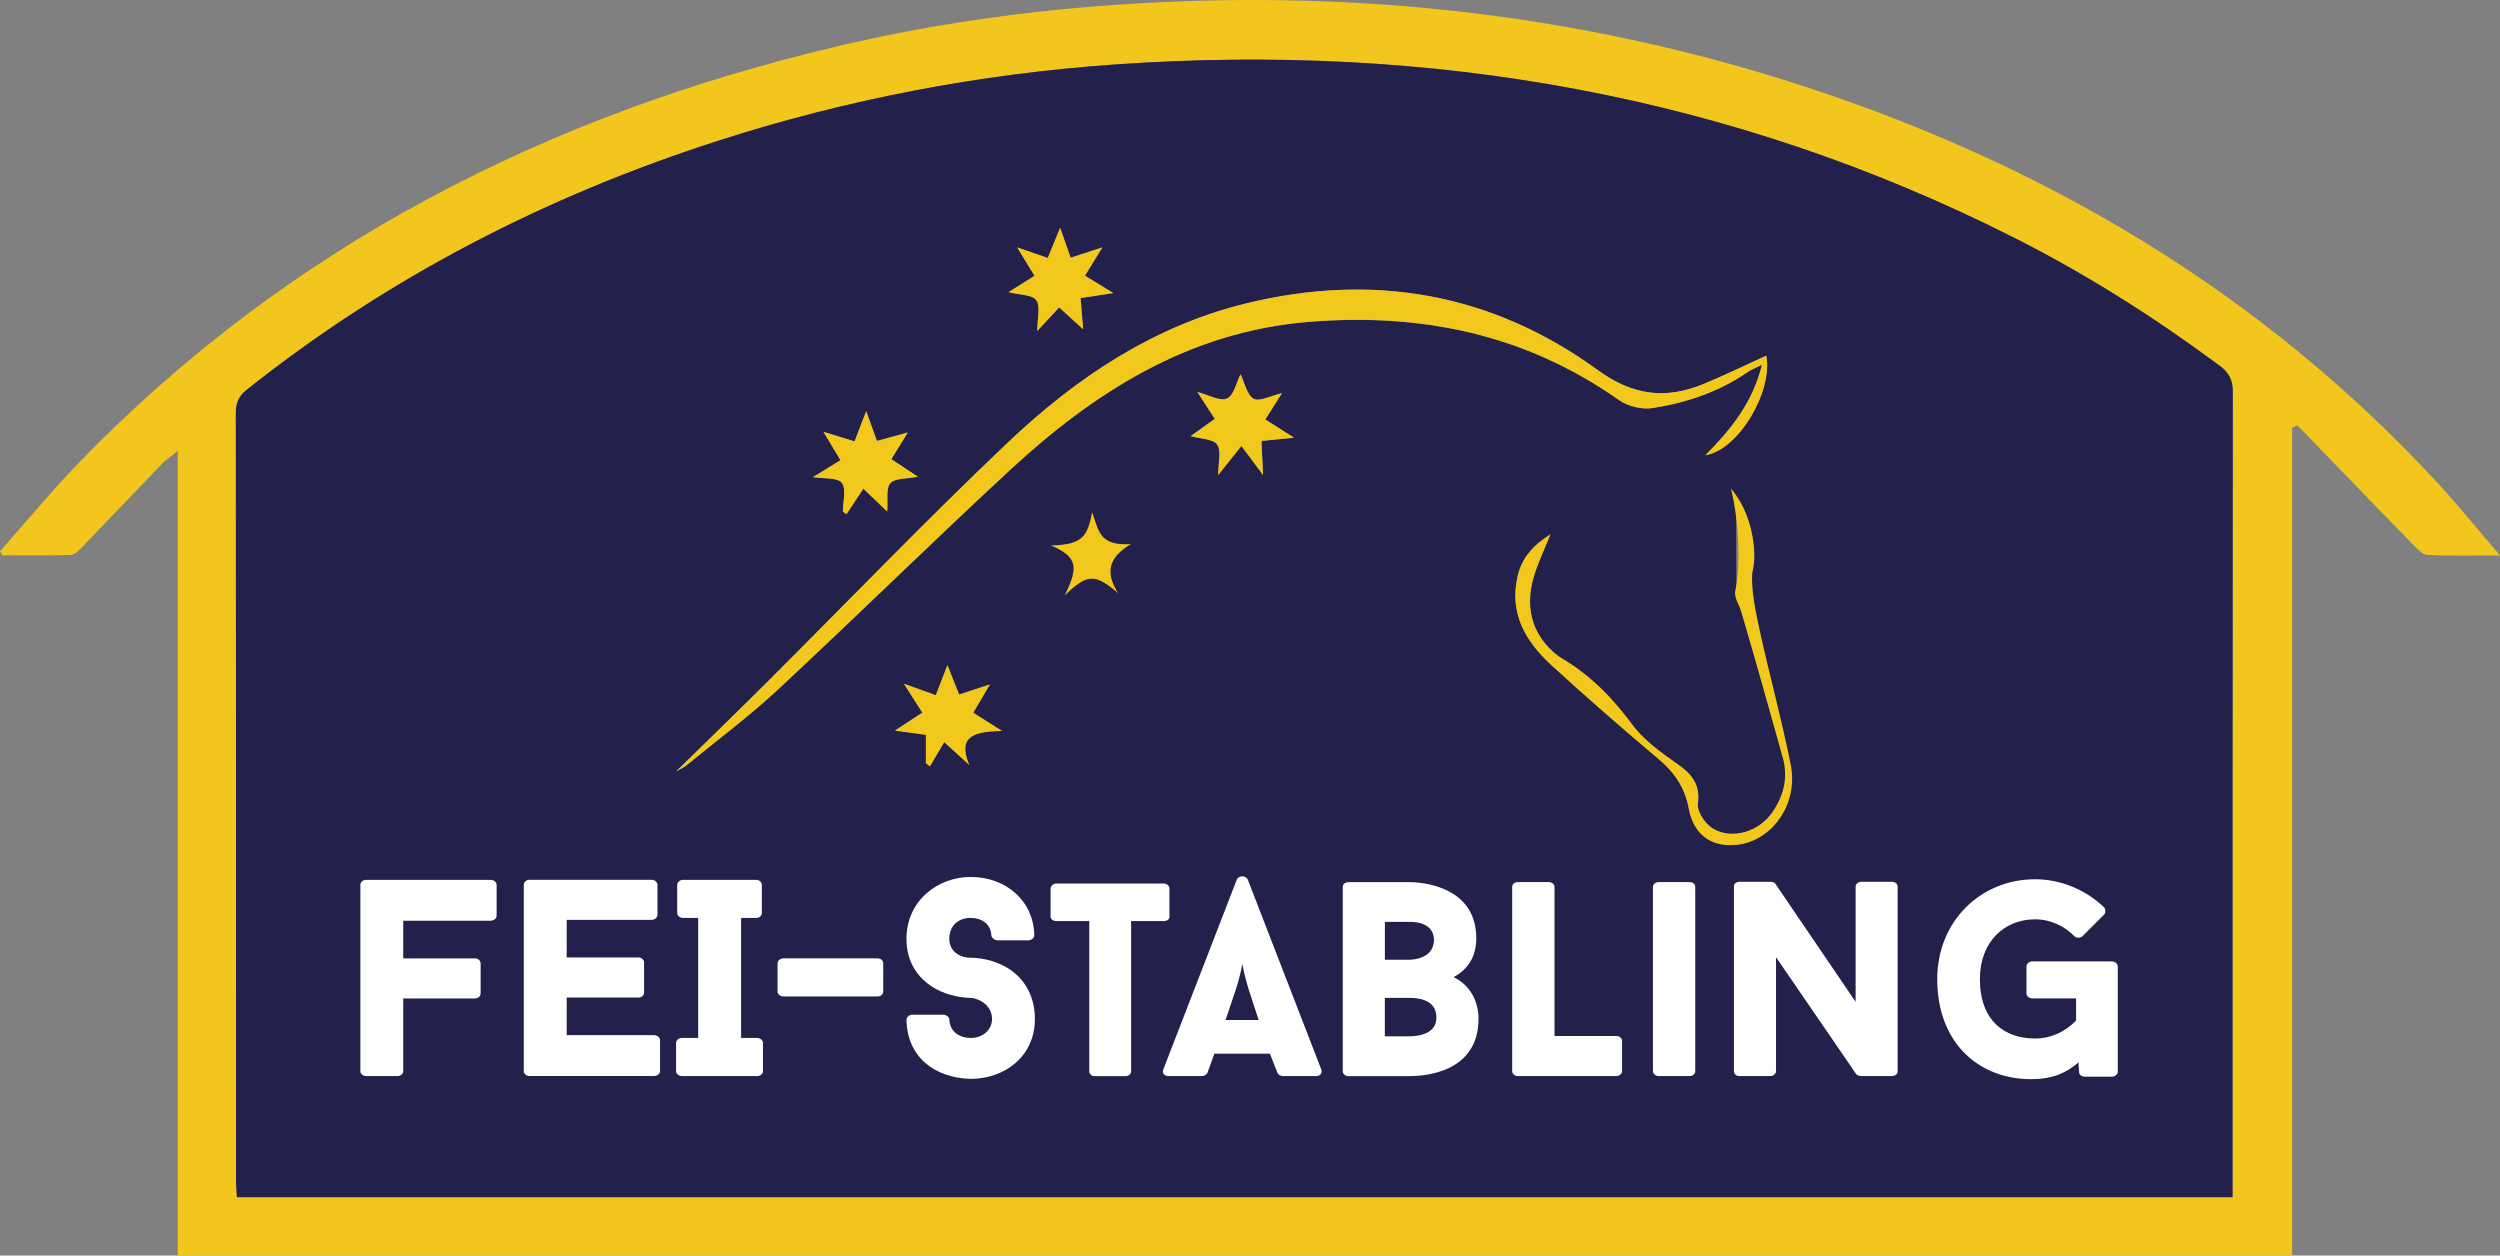
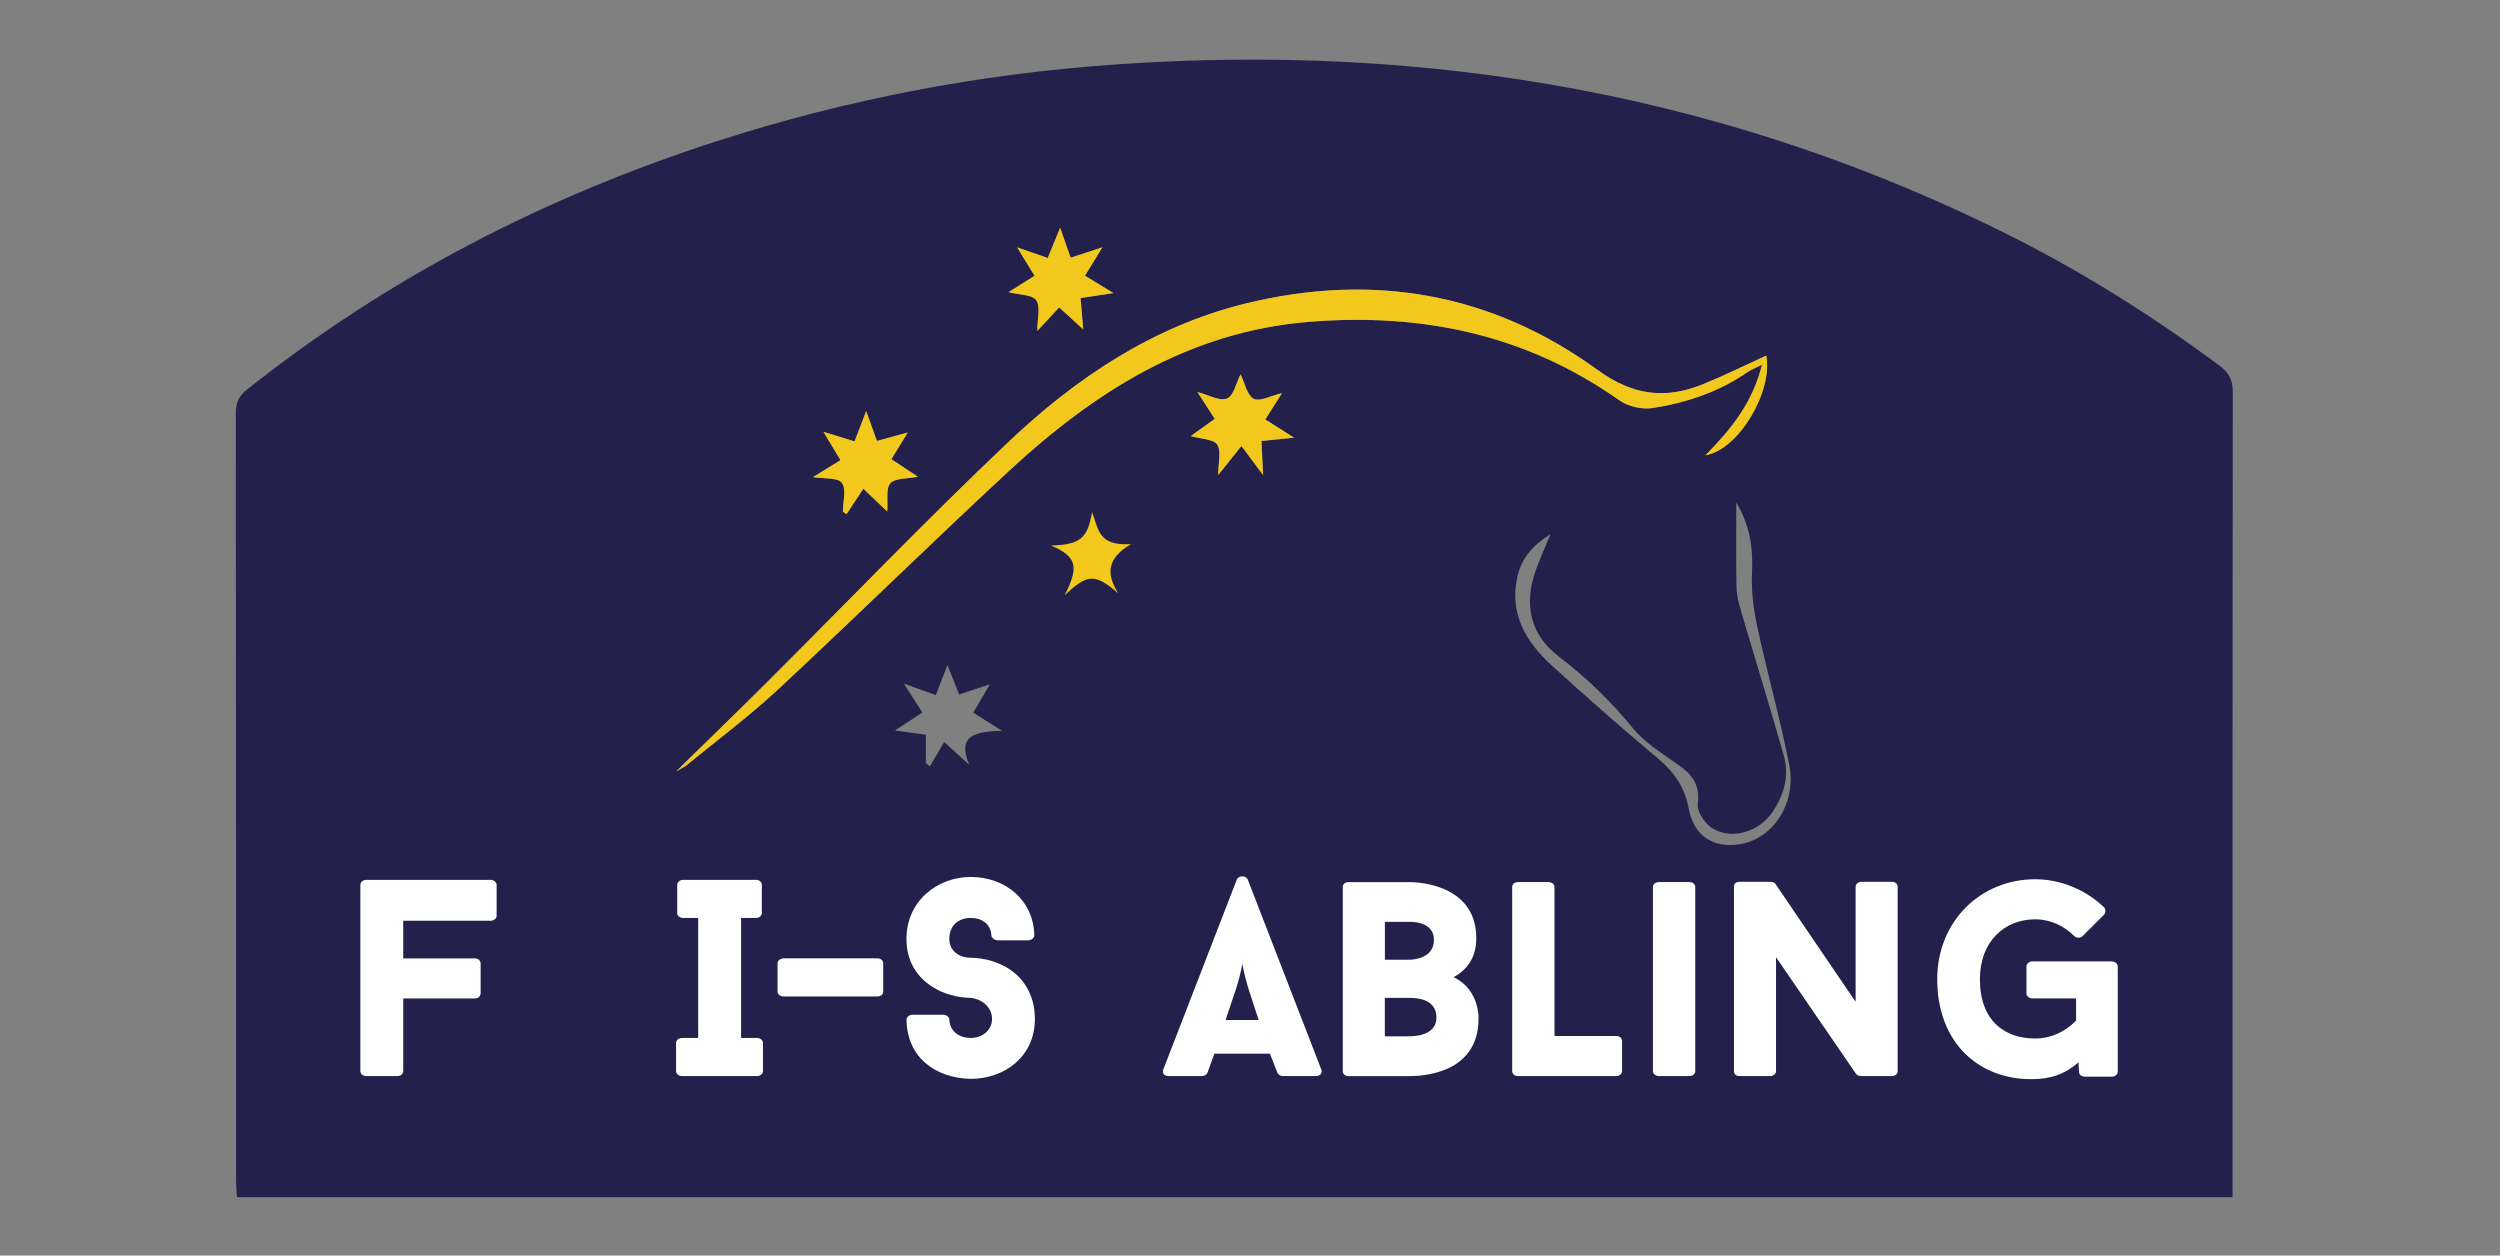
<svg xmlns="http://www.w3.org/2000/svg" id="b" viewBox="0 0 511 256.63">
  <rect x="0" y="0" width="511" height="256.63" fill="#808080" stroke="none" />
  <defs>
    <style>.e{fill:#23204b;}.f{fill:#f2c81c;}.g{fill:#fff;}.h{fill:#f3c61e;}</style>
  </defs>
  <g id="c">
    <g id="d">
-       <path class="h" d="M511,113.53c-5.7,0-10.27.15-14.82-.11-1.08-.06-2.22-1.34-3.12-2.26-7.85-8.05-15.66-16.15-23.47-24.23-.36.18-.71.35-1.07.53v169.17H36.33V92.17c-1.48,1.2-2.38,1.77-3.1,2.52-5.47,5.67-10.9,11.39-16.37,17.06-.67.69-1.53,1.65-2.33,1.68-4.67.16-9.35.08-14.03.08-.17-.27-.34-.55-.5-.82,5.42-6.11,10.62-12.43,16.3-18.29C59.15,50.26,111.63,23.54,171.01,9.5,192.63,4.38,214.58,1.54,236.79.47c45.68-2.21,90.33,3.34,133.76,17.77,48.83,16.22,91.82,41.91,127.07,79.79,4.41,4.74,8.47,9.79,13.38,15.5ZM456.34,244.71v-3.73c0-53.65-.02-107.3.05-160.95,0-2.43-.81-3.91-2.71-5.31-13.24-9.81-27.11-18.62-41.81-26.05-57.93-29.31-119.47-40.01-183.94-35.5-27.74,1.94-54.85,7.12-81.31,15.65-35.04,11.3-67.3,27.88-96.19,50.85-1.72,1.36-2.23,2.77-2.22,4.85.05,52.18.04,104.37.05,156.55,0,1.19.11,2.38.17,3.63h407.92Z" />
      <path class="e" d="M456.34,244.71H48.42c-.06-1.25-.17-2.44-.17-3.63,0-52.18,0-104.37-.05-156.55,0-2.08.51-3.48,2.22-4.85,28.89-22.97,61.14-39.56,96.19-50.85,26.46-8.53,53.58-13.72,81.31-15.65,64.47-4.51,126.01,6.19,183.94,35.5,14.7,7.44,28.57,16.24,41.81,26.05,1.89,1.4,2.71,2.89,2.71,5.31-.07,53.65-.05,107.3-.05,160.95v3.73ZM138.17,157.7c1.09-.64,1.68-.88,2.14-1.26,6.27-5.14,12.81-10,18.74-15.52,15.83-14.73,31.26-29.89,47.12-44.59,17.41-16.14,36.78-28.53,61.35-30.53,23-1.87,44.31,2.52,63.43,16.01,1.8,1.27,4.65,1.94,6.82,1.61,6.92-1.07,13.55-3.28,19.41-7.34.75-.52,1.63-.84,2.96-1.51-1.88,7.69-6.21,13.1-11.56,18.5,6.93-1.17,13.82-13.21,12.44-20.37-4.26,1.94-8.49,4.03-12.84,5.81-7.71,3.15-14.38,2.4-21.63-2.87-21.61-15.72-45.9-19.94-71.83-13.62-19.01,4.64-34.85,15.27-48.77,28.49-16.82,15.97-32.9,32.72-49.34,49.11-5.94,5.92-11.96,11.74-18.45,18.1ZM316.94,109.17c-3.77,2.38-5.91,4.97-6.75,8.56-1.79,7.65,1.66,13.42,6.96,18.27,7.14,6.53,14.44,12.9,21.84,19.12,3.27,2.75,5.4,5.9,6.17,10.1,1.03,5.56,4.9,8.21,10.46,7.34,6.77-1.07,11.65-8.37,10.1-16.22-1.86-9.48-4.5-18.8-6.54-28.25-.77-3.56-1.24-7.3-1.07-10.92.23-4.93-.28-9.5-3.21-14.47,0,6.39-.08,11.97.05,17.54.04,1.64.52,3.31.99,4.91,2.88,9.81,5.92,19.57,8.69,29.4,1.13,4,.04,7.84-2.22,11.27-2.77,4.2-8.43,5.97-12.42,3.47-1.51-.95-3.18-3.43-2.97-4.97.54-3.96-1.23-6.07-4.11-8.1-3.2-2.26-6.72-4.4-9.14-7.37-4.52-5.54-9.52-10.36-15.21-14.7-5.82-4.45-7.12-10.66-4.65-17.58.79-2.21,1.76-4.35,3.01-7.4ZM253.57,76.51c-.88,1.72-1.39,4.38-2.77,4.95-1.48.61-3.77-.74-6.05-1.32,1.28,1.98,2.36,3.65,3.55,5.49-1.75,1.25-3.3,2.35-4.92,3.51,2.12.61,4.63.59,5.42,1.75.88,1.29.2,3.65.2,6.21,1.56-1.95,2.8-3.5,4.75-5.94,1.66,2.23,2.81,3.78,4.42,5.94-.13-2.86-.22-4.74-.33-6.96,2.17-.22,4.09-.41,6.66-.67-2.29-1.46-4.03-2.56-5.87-3.73,1.16-1.83,2.15-3.39,3.4-5.37-2.3.53-4.57,1.8-5.78,1.14-1.39-.77-1.83-3.25-2.68-4.99ZM225.31,50.57c-2.51.82-4.45,1.46-6.46,2.12-.73-2.1-1.35-3.84-2.15-6.12-.98,2.4-1.73,4.22-2.53,6.17-2.07-.72-3.84-1.33-6.26-2.17,1.47,2.39,2.49,4.07,3.56,5.81-1.91,1.2-3.48,2.19-5.31,3.34,2.26.58,4.87.5,5.66,1.66.91,1.33.21,3.76.21,6.27,1.69-1.82,3.03-3.26,4.47-4.81,1.59,1.45,3.09,2.82,4.91,4.48-.21-2.51-.38-4.46-.54-6.39,2.28-.35,4.15-.63,6.71-1.02-2.35-1.43-3.96-2.42-5.81-3.55,1.16-1.89,2.19-3.56,3.55-5.78ZM184.79,139.78c1.52,2.38,2.59,4.06,3.74,5.86-1.78,1.16-3.39,2.22-5.6,3.67,2.62.36,4.47.62,6.32.87v5.77c.27.23.54.46.82.68.96-1.63,1.92-3.26,2.92-4.96,2.24,2.03,3.68,3.34,5.12,4.64-2.62-6.18,1.53-6.78,6.68-6.94-2.53-1.6-4.12-2.61-5.86-3.71,1.12-1.9,2.11-3.59,3.41-5.79-2.39.79-4.26,1.41-6.3,2.08-.76-1.92-1.48-3.74-2.38-6.03-.91,2.36-1.61,4.18-2.38,6.16-2.1-.75-3.86-1.38-6.49-2.33ZM176.47,99.89c2.18,2.08,3.43,3.28,4.88,4.67.18-2.29-.33-4.68.64-5.78.97-1.1,3.41-.89,5.62-1.34-2-1.32-3.69-2.44-5.42-3.58,1.14-1.86,2.11-3.43,3.36-5.46-2.4.66-4.28,1.18-6.31,1.73-.75-2.07-1.37-3.81-2.19-6.1-.91,2.37-1.62,4.19-2.38,6.19-2.1-.65-3.98-1.23-6.36-1.96,1.33,2.21,2.38,3.96,3.49,5.8-2.04,1.26-3.72,2.29-5.62,3.46,2.25.37,5.03.04,5.89,1.17.97,1.28.22,3.87.22,5.89l.73.52c1.1-1.67,2.21-3.33,3.45-5.21Z" />
      <path class="f" d="M138.17,157.7c6.49-6.36,12.52-12.18,18.45-18.1,16.43-16.38,32.51-33.14,49.34-49.11,13.92-13.22,29.76-23.85,48.77-28.49,25.93-6.32,50.22-2.1,71.83,13.62,7.25,5.27,13.92,6.03,21.63,2.87,4.35-1.78,8.58-3.87,12.84-5.81,1.38,7.16-5.51,19.2-12.44,20.37,5.34-5.4,9.67-10.81,11.56-18.5-1.32.67-2.21.99-2.96,1.51-5.86,4.06-12.49,6.26-19.41,7.34-2.17.34-5.02-.34-6.82-1.61-19.13-13.49-40.43-17.88-63.43-16.01-24.57,2-43.94,14.39-61.35,30.53-15.86,14.7-31.29,29.86-47.12,44.59-5.93,5.51-12.47,10.38-18.74,15.52-.47.38-1.05.62-2.14,1.26Z" />
-       <path class="f" d="M316.94,109.17c-1.25,3.05-2.23,5.19-3.01,7.4-2.47,6.93-1.17,13.14,4.65,17.58,6.95,4.02,11.41,8.97,15.52,14.55,2.42,2.97,5.64,5.26,8.84,7.52,2.88,2.03,4.65,4.14,4.11,8.1-.21,1.54,1.46,4.02,2.97,4.97,3.99,2.5,9.65.73,12.42-3.47,2.26-3.43,3.06-7.05,1.93-11.05-2.77-9.84-5.52-19.82-8.4-29.62-.47-1.6-1.3-2.44-1.34-4.08,1.25-5.51.8-14.68-.83-21.21,4.23,4.81,5.58,12.88,4.34,17.32-.17,3.62.66,7.57,1.43,11.14,2.04,9.45,4.6,18.59,6.47,28.07,1.54,7.85-3.62,15.12-10.39,16.19-5.55.87-9.43-1.77-10.46-7.34-.77-4.2-2.9-7.35-6.17-10.1-7.41-6.23-14.71-12.59-21.84-19.12-5.3-4.84-8.75-10.62-6.96-18.27.84-3.59,2.97-6.18,6.75-8.56Z" />
      <path class="f" d="M253.57,76.51c.86,1.75,1.29,4.23,2.68,4.99,1.2.67,3.48-.61,5.78-1.14-1.25,1.97-2.24,3.54-3.4,5.37,1.84,1.17,3.57,2.27,5.87,3.73-2.57.26-4.49.45-6.66.67.1,2.22.19,4.1.33,6.96-1.6-2.16-2.76-3.71-4.42-5.94-1.95,2.44-3.19,3.99-4.75,5.94,0-2.56.68-4.92-.2-6.21-.79-1.16-3.3-1.14-5.42-1.75,1.62-1.16,3.17-2.26,4.92-3.51-1.19-1.84-2.27-3.51-3.55-5.49,2.28.58,4.57,1.94,6.05,1.32,1.38-.57,1.89-3.23,2.77-4.95Z" />
      <path class="f" d="M225.31,50.57c-1.36,2.22-2.39,3.9-3.55,5.78,1.86,1.14,3.47,2.12,5.81,3.55-2.56.39-4.43.67-6.71,1.02.16,1.93.33,3.88.54,6.39-1.82-1.66-3.32-3.03-4.91-4.48-1.44,1.55-2.77,2.99-4.47,4.81,0-2.51.7-4.94-.21-6.27-.79-1.16-3.4-1.07-5.66-1.66,1.83-1.15,3.41-2.14,5.31-3.34-1.07-1.74-2.09-3.41-3.56-5.81,2.42.84,4.19,1.45,6.26,2.17.8-1.95,1.54-3.77,2.53-6.17.8,2.28,1.41,4.02,2.15,6.12,2.01-.66,3.96-1.3,6.46-2.12Z" />
-       <path class="f" d="M184.79,139.78c2.63.94,4.39,1.57,6.49,2.33.76-1.98,1.47-3.8,2.38-6.16.9,2.29,1.62,4.1,2.38,6.03,2.04-.67,3.9-1.29,6.3-2.08-1.29,2.2-2.29,3.9-3.41,5.79,1.75,1.11,3.33,2.11,5.86,3.71-5.15.15-9.3.76-6.68,6.94-1.44-1.3-2.88-2.61-5.12-4.64-1,1.7-1.96,3.33-2.92,4.96-.27-.23-.54-.46-.82-.68v-5.77c-1.85-.26-3.7-.51-6.32-.87,2.21-1.45,3.83-2.51,5.6-3.67-1.15-1.8-2.22-3.48-3.74-5.86Z" />
      <path class="f" d="M176.47,99.89c-1.24,1.87-2.34,3.54-3.45,5.21l-.73-.52c0-2.02.75-4.61-.22-5.89-.86-1.13-3.64-.8-5.89-1.17,1.89-1.17,3.57-2.2,5.62-3.46-1.11-1.84-2.16-3.59-3.49-5.8,2.38.74,4.26,1.32,6.36,1.96.77-2,1.47-3.82,2.38-6.19.82,2.29,1.45,4.03,2.19,6.1,2.02-.56,3.9-1.07,6.31-1.73-1.25,2.03-2.22,3.6-3.36,5.46,1.72,1.14,3.42,2.26,5.42,3.58-2.21.45-4.65.25-5.62,1.34-.97,1.1-.46,3.49-.64,5.78-1.45-1.39-2.71-2.59-4.88-4.67Z" />
      <path class="f" d="M228.53,121.24c-4.83-4.14-6.29-3.88-10.91.43,2.87-5.72,2.65-7.86-2.81-10.17,6.32-.17,7.48-1.72,8.41-6.81,1.38,3.66,1.31,6.94,7.96,6.52-4.57,2.73-5.34,5.72-2.64,10.03Z" />
      <path class="g" d="M82.42,188.21v7.68h14.67c.69,0,1.15.52,1.15,1.03v6.13c0,.52-.46,1.03-1.15,1.03h-14.67v14.9c0,.46-.46.97-1.2.97h-6.36c-.75,0-1.2-.52-1.2-.97v-38.11c0-.52.46-1.03,1.2-1.03h25.39c.75,0,1.26.52,1.26,1.03v6.3c0,.52-.52,1.03-1.26,1.03h-17.82Z" />
-       <path class="g" d="M115.83,188.03v7.68h14.67c.69,0,1.15.52,1.15,1.03v6.19c0,.46-.46.97-1.15.97h-14.67v7.68h17.82c.75,0,1.26.52,1.26,1.03v6.36c0,.46-.52.97-1.26.97h-25.39c-.75,0-1.2-.52-1.2-.97v-38.11c0-.52.46-1.03,1.2-1.03h24.93c.69,0,1.2.52,1.2,1.03v6.13c0,.52-.52,1.03-1.2,1.03h-17.37Z" />
      <path class="g" d="M151.48,187.63v24.53h3.27c.69,0,1.2.52,1.2.97v5.85c0,.46-.52.97-1.2.97h-15.36c-.69,0-1.2-.52-1.2-.97v-5.85c0-.46.52-.97,1.2-.97h3.32v-24.53h-3.09c-.69,0-1.2-.52-1.2-.97v-5.79c0-.52.52-1.03,1.2-1.03h14.9c.75,0,1.2.52,1.2,1.03v5.79c0,.46-.46.97-1.2.97h-3.04Z" />
      <path class="g" d="M180.53,202.71c0,.46-.4.97-1.2.97h-19.14c-.75,0-1.26-.52-1.26-.97v-5.79c0-.52.52-1.03,1.26-1.03h19.14c.8,0,1.2.52,1.2,1.03v5.79Z" />
      <path class="g" d="M185.29,208.44c0-.52.52-1.03,1.2-1.03h6.36c.63,0,1.2.52,1.2,1.03.11,2.46,2.12,3.72,4.36,3.72,2.35,0,4.36-1.55,4.36-3.9,0-2.58-2.35-4.13-4.36-4.3-.34,0-3.21,0-6.25-1.38-4.36-2.06-6.88-5.73-6.88-10.66,0-7.85,6.42-12.67,13.12-12.67,7.22,0,12.9,4.87,13.01,11.98,0,.4-.52.97-1.26.97h-6.25c-.63,0-1.26-.57-1.26-.97-.11-2.41-2.01-3.61-4.24-3.61-2.35,0-4.36,1.43-4.36,4.3,0,2.52,2.12,3.84,4.36,3.84.29,0,3.27,0,6.19,1.38,4.53,2.06,6.94,6.19,6.94,11.12,0,7.85-6.36,12.26-13.12,12.26-7.28-.17-13.01-4.41-13.12-12.09Z" />
-       <path class="g" d="M239.05,187.35c0,.52-.46.92-1.2.92h-6.65v30.72c0,.46-.4.97-1.15.97h-6.25c-.8,0-1.15-.52-1.15-.97v-30.72h-6.71c-.69,0-1.2-.4-1.2-.92v-5.73c0-.52.52-1.03,1.2-1.03h21.89c.75,0,1.2.52,1.2,1.03v5.73Z" />
      <path class="g" d="M259.57,215.37h-11.35l-1.43,3.95v-.06c-.11.4-.63.69-1.15.69h-6.76c-.97,0-1.38-.69-1.09-1.38,4.87-12.55,10.14-26.25,15.02-38.8.4-.86,1.83-.86,2.23,0l15.02,38.8c.29.69-.17,1.38-1.03,1.38h-6.82c-.46,0-.97-.29-1.09-.69v.06l-1.55-3.95ZM250.51,208.49h6.76l-1.95-5.96c-.57-1.89-1.03-3.5-1.38-5.5-.4,2.12-.86,3.78-1.43,5.5l-2.01,5.96Z" />
      <path class="g" d="M297.11,199.73c5.39,2.58,5.1,8.48,5.1,8.48,0,11.23-11.41,11.75-14.16,11.75h-12.44c-.69,0-1.15-.52-1.15-.97v-37.71c0-.52.46-.97,1.15-.97h12.44s13.7-.34,13.7,11.46c0,4.13-2.01,6.53-4.64,7.97ZM283.07,196.17h4.99c.97,0,5.04-.34,5.04-4.07,0-3.96-5.04-3.67-5.04-3.67h-4.99v7.74ZM293.61,207.98c0-4.01-4.47-4.01-5.56-4.01h-4.99v7.85h4.99c2.18,0,5.56-.63,5.56-3.84Z" />
      <path class="g" d="M330.35,211.76c.69,0,1.2.46,1.2.97v6.25c0,.46-.52.97-1.2.97h-20.06c-.75,0-1.2-.52-1.2-.97v-37.71c0-.52.46-.97,1.2-.97h6.25c.69,0,1.2.46,1.2.97v30.49h12.61Z" />
      <path class="g" d="M337.86,181.27c0-.52.52-.97,1.2-.97h6.25c.75,0,1.2.46,1.2.97v37.71c0,.46-.46.97-1.2.97h-6.25c-.69,0-1.2-.52-1.2-.97v-37.71Z" />
      <path class="g" d="M387.89,218.98c0,.46-.46.97-1.2.97h-6.25c-.23,0-.8-.11-1.03-.4l-16.39-23.9v23.33c0,.46-.52.97-1.2.97h-6.25c-.8,0-1.15-.52-1.15-.97v-37.77c0-.52.34-.97,1.15-.97h6.3c.29,0,.8.11.97.34l16.45,24.19v-23.56c0-.52.52-.97,1.2-.97h6.19c.75,0,1.2.46,1.2.97v37.77Z" />
      <path class="g" d="M431.67,196.52c.69,0,1.2.52,1.2,1.03v21.55c0,.46-.52.97-1.2.97h-5.5c-.69,0-1.2-.4-1.2-.92-.06-1.15-.11-.92-.11-2.01-2.81,2.41-5.62,3.44-9.69,3.44-10.77,0-19.2-7.45-19.2-20.46,0-11.81,8.88-20.4,20-20.4,5.44,0,10.54,2.29,14.16,5.79.29.4.29,1.15-.11,1.49l-4.41,4.41c-.46.34-1.09.34-1.55,0-2.06-2.12-4.93-3.5-8.08-3.5-6.25,0-11.29,4.53-11.29,12.21,0,8.54,5.04,12.15,11.29,12.15,3.21,0,6.19-1.38,8.37-3.67v-4.53h-8.94c-.69,0-1.2-.52-1.2-.97v-5.56c0-.52.52-1.03,1.2-1.03h16.28Z" />
    </g>
  </g>
</svg>